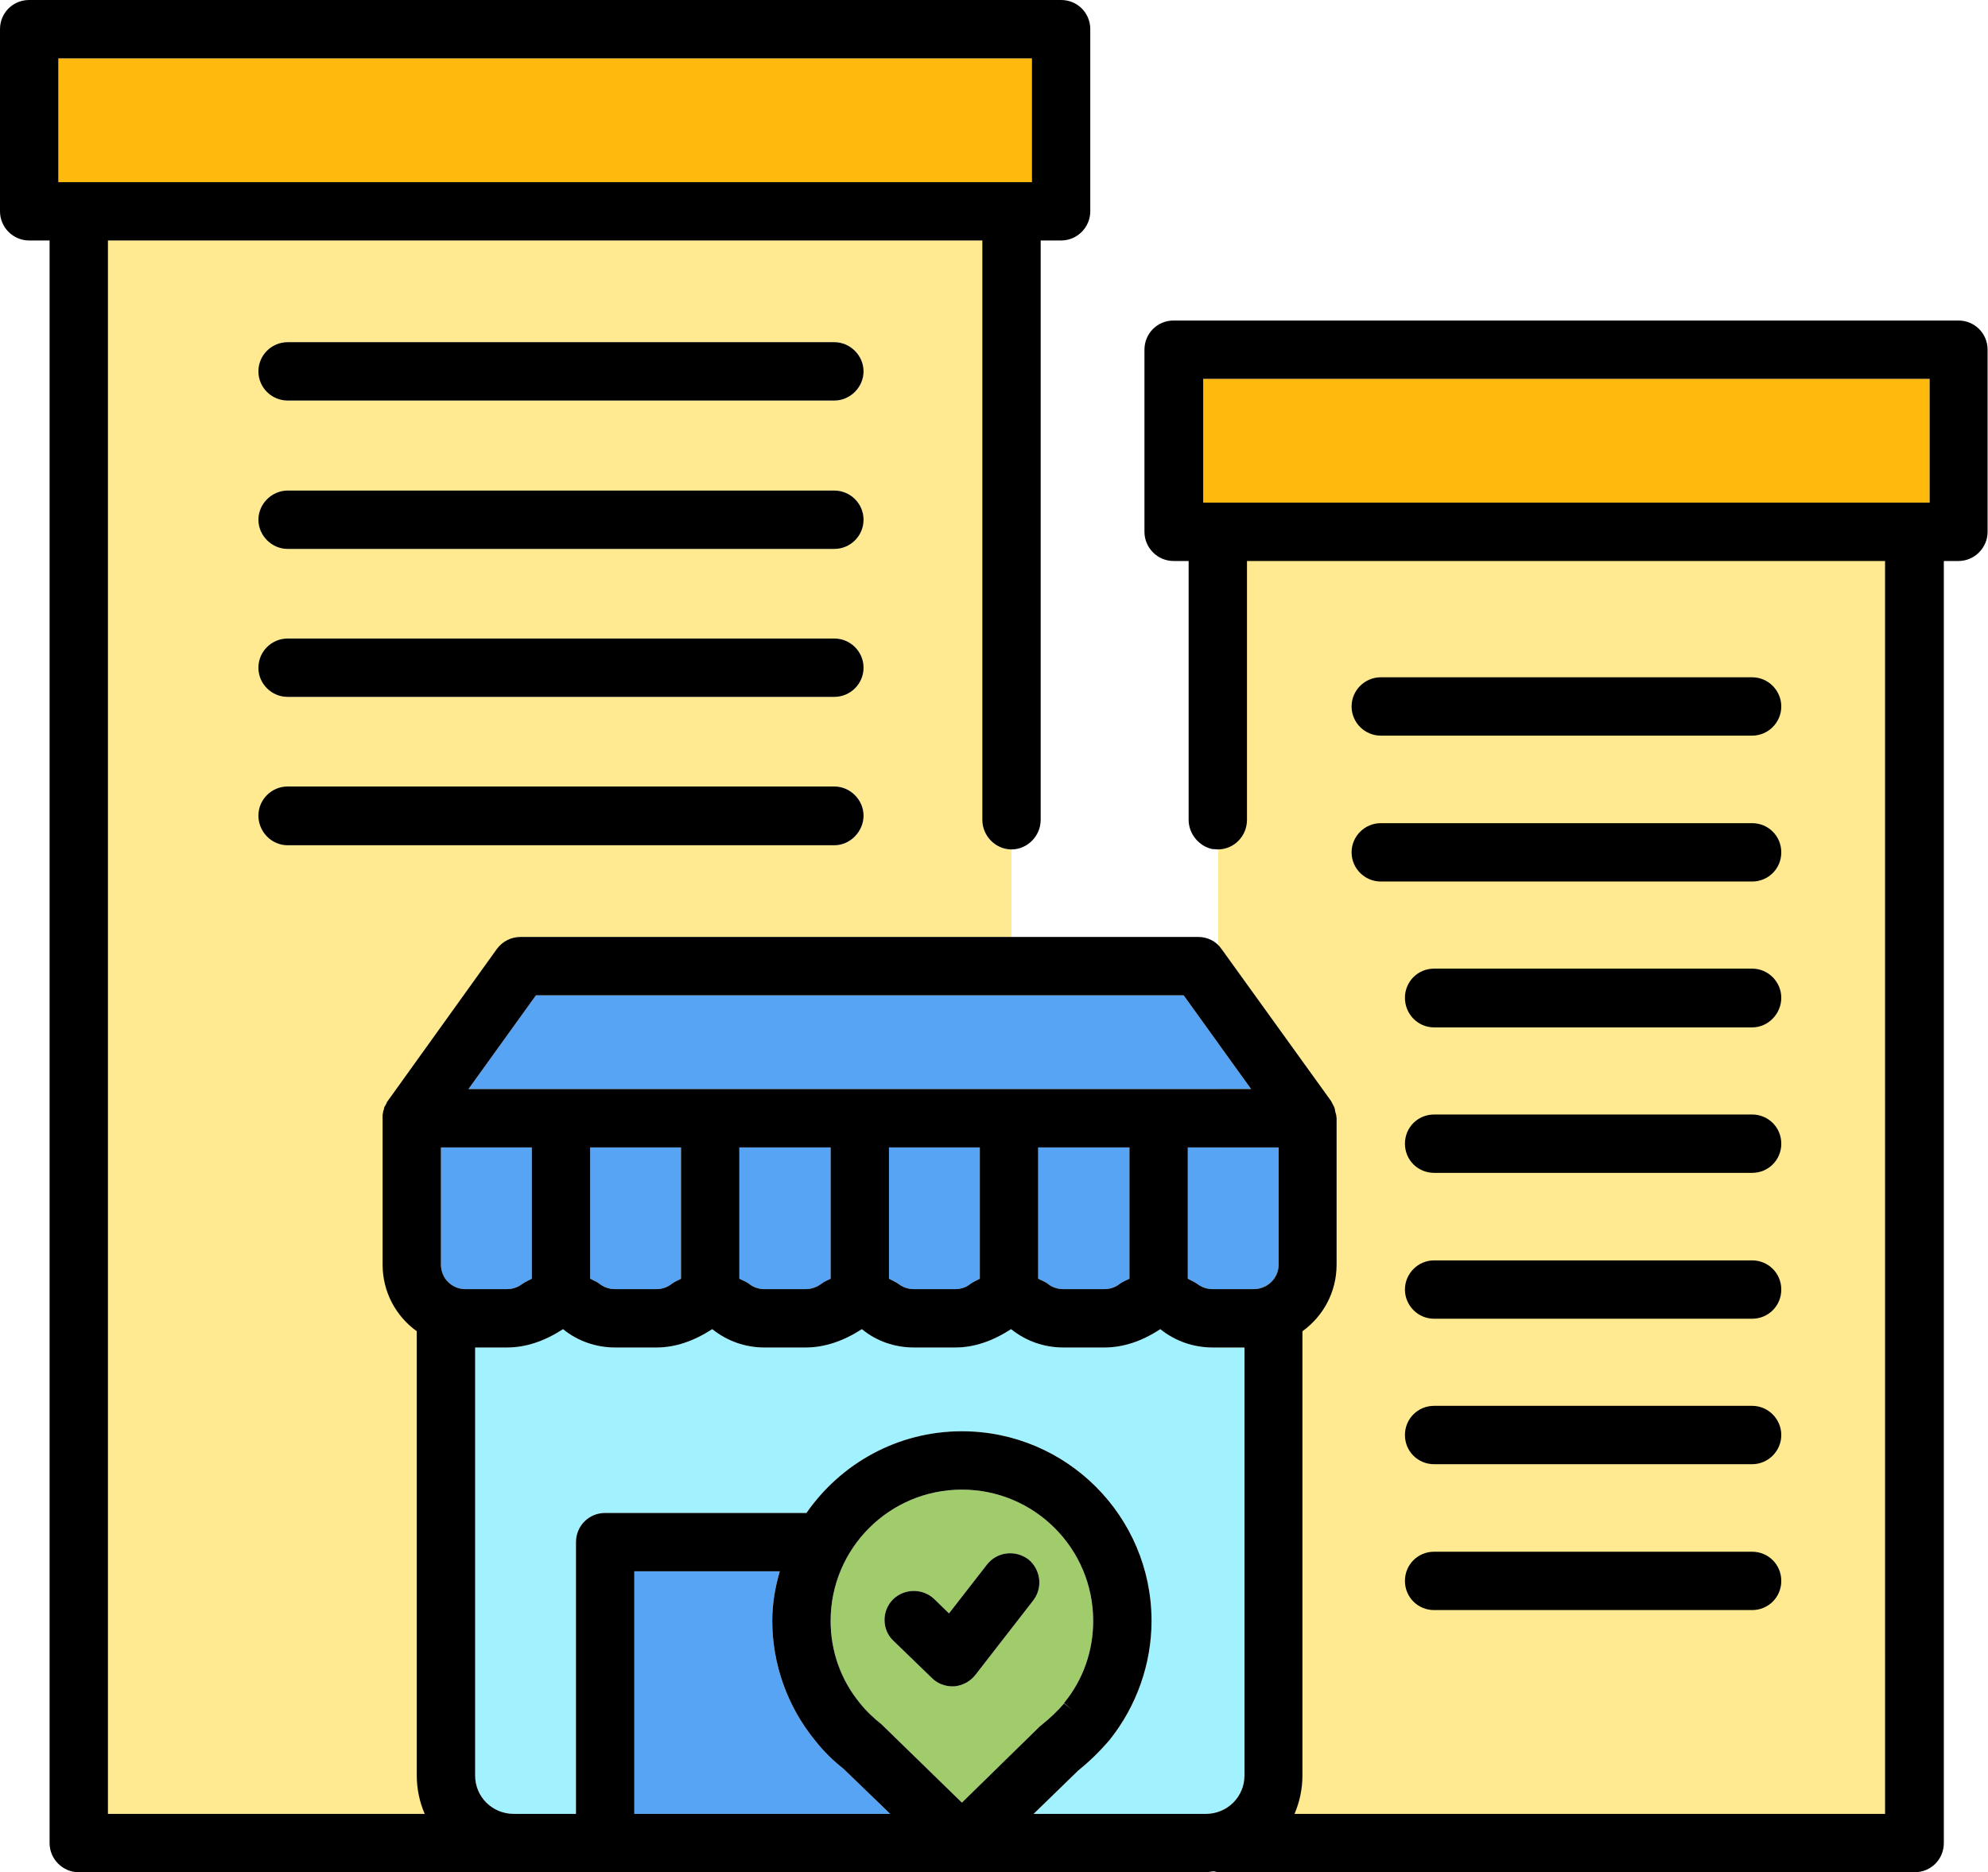
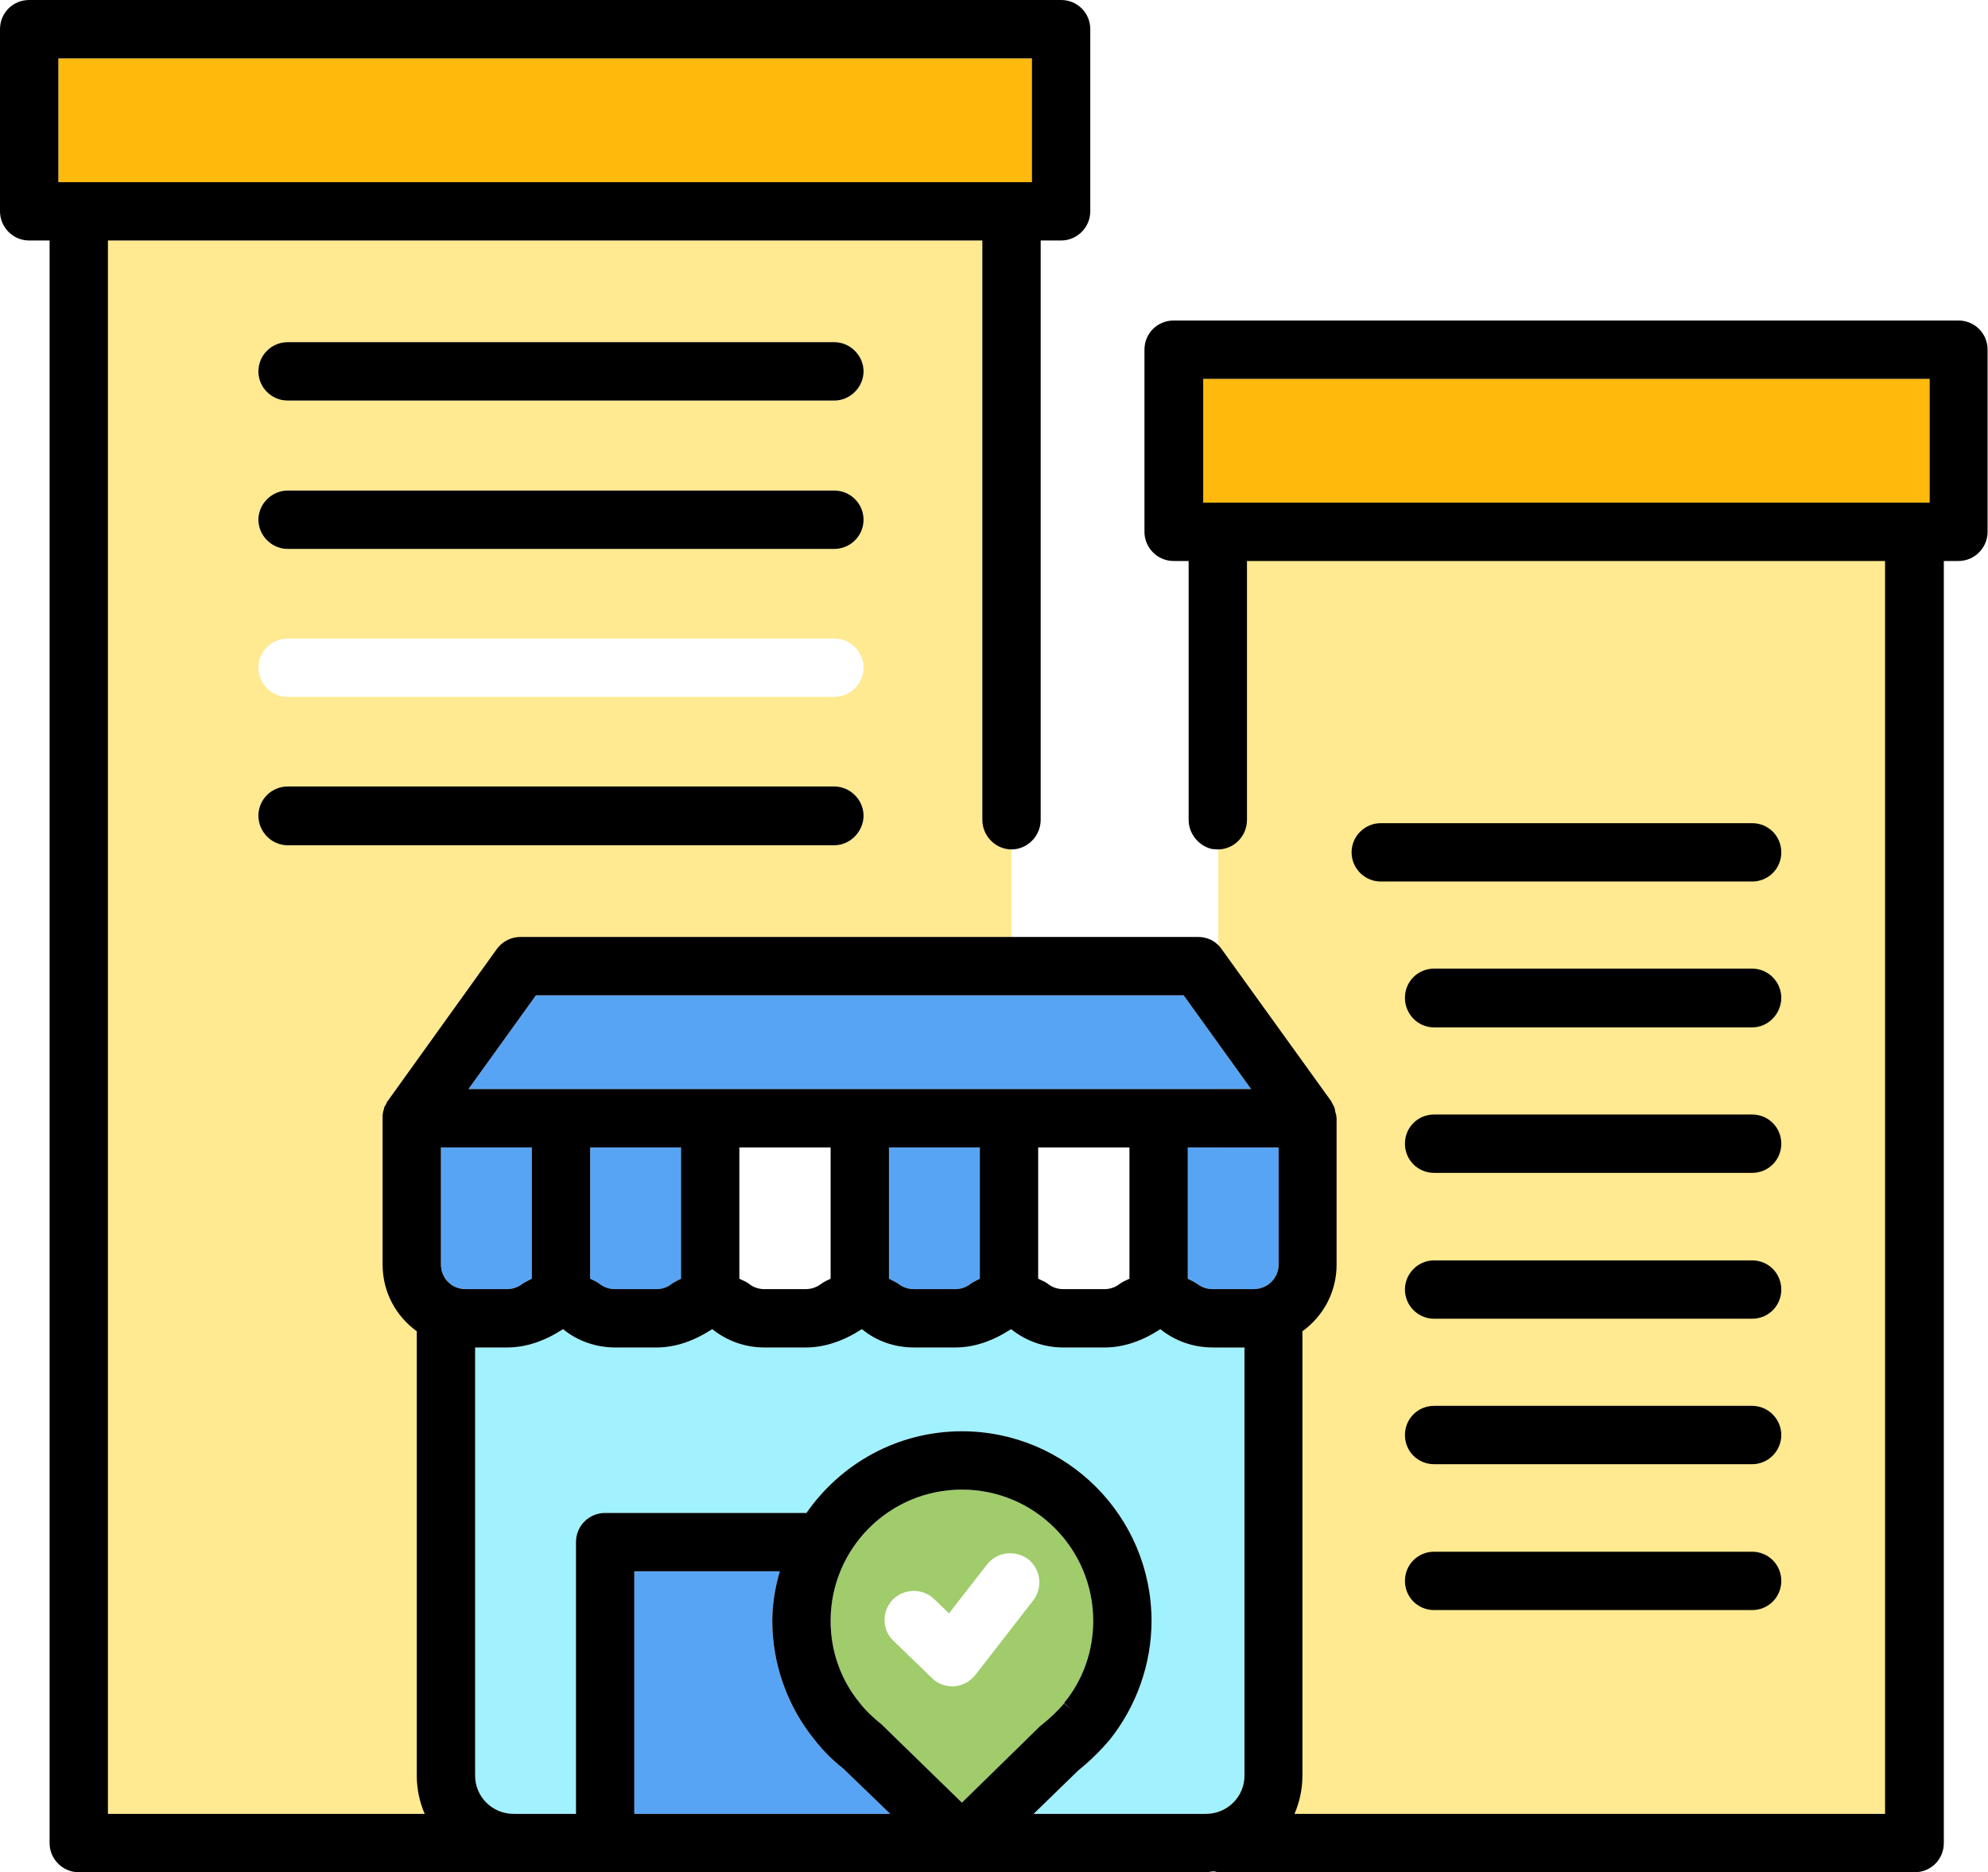
<svg xmlns="http://www.w3.org/2000/svg" id="_레이어_2" viewBox="0 0 47.7 44.92">
  <defs>
    <style>.cls-1,.cls-2,.cls-3,.cls-4,.cls-5,.cls-6{stroke-width:0px;}.cls-2{fill:#a1f1ff;}.cls-3{fill:#58a4f4;}.cls-4{fill:#a0cc6c;}.cls-5{fill:#ffe991;}.cls-6{fill:#ffba0d;}</style>
  </defs>
  <g id="Layer_1">
    <polygon class="cls-5" points="29.23 20.38 29.23 44.19 45.98 44.19 45.98 12.47 29.23 12.47 29.23 20.38" />
    <polygon class="cls-6" points="46.3 9.09 46.3 12.06 45.94 12.06 29.23 12.06 28.87 12.06 28.87 9.09 46.3 9.09" />
    <polygon class="cls-6" points="24.76 1.4 24.76 4.37 24.27 4.37 1.89 4.37 1.4 4.37 1.4 1.4 24.76 1.4" />
    <path class="cls-3" d="M19.93,43.52h-4.71v-5.82h3.49c-.11.38-.18.77-.18,1.19,0,1.03.36,2.05,1.02,2.86.21.27.46.51.68.68l1.13,1.09h-1.43Z" />
    <path class="cls-3" d="M11.17,30.93c-.33,0-.59-.26-.59-.59v-2.81h2.18v3.15c-.07.04-.15.07-.22.12-.08.06-.2.13-.38.13h-.99Z" />
    <path class="cls-3" d="M14.38,30.8c-.06-.05-.14-.08-.22-.12v-3.15h2.18v3.15c-.07.04-.15.07-.22.12-.07.06-.2.13-.37.13h-.99c-.18,0-.3-.07-.38-.13Z" />
-     <path class="cls-3" d="M17.97,30.8c-.07-.05-.15-.08-.23-.12v-3.15h2.19v3.15c-.08.04-.16.07-.22.12-.08.06-.21.13-.38.13h-.99c-.17,0-.3-.07-.37-.13Z" />
    <path class="cls-3" d="M21.33,30.68v-3.15h2.18v3.15c-.07.04-.15.07-.22.12-.07.06-.2.13-.37.13h-.99c-.18,0-.3-.07-.38-.13-.07-.05-.15-.08-.22-.12Z" />
-     <path class="cls-3" d="M25.14,30.8c-.07-.05-.15-.08-.23-.12v-3.15h2.19v3.15c-.08.04-.16.07-.23.12-.07.06-.2.13-.37.13h-.99c-.17,0-.3-.07-.37-.13Z" />
-     <path class="cls-3" d="M28.5,30.68v-3.15h2.18v2.81c0,.33-.27.59-.6.59h-.98c-.18,0-.3-.07-.38-.13-.07-.05-.15-.08-.22-.12Z" />
+     <path class="cls-3" d="M28.5,30.68v-3.15h2.18v2.81c0,.33-.27.59-.6.59h-.98c-.18,0-.3-.07-.38-.13-.07-.05-.15-.08-.22-.12" />
    <path class="cls-5" d="M20.02,9.61c.38,0,.7-.31.7-.7s-.32-.7-.7-.7H6.9c-.38,0-.7.32-.7.7s.32.7.7.7h13.12ZM20.02,13.17c.38,0,.7-.32.7-.7s-.32-.7-.7-.7H6.9c-.38,0-.7.31-.7.7s.32.7.7.7h13.12ZM20.02,16.72c.38,0,.7-.31.7-.7s-.32-.7-.7-.7H6.9c-.38,0-.7.31-.7.7s.32.7.7.7h13.12ZM20.02,20.28c.38,0,.7-.32.7-.71s-.32-.7-.7-.7H6.9c-.38,0-.7.32-.7.7s.32.71.7.71h13.12ZM24.27,22.48h-11.77c-.22,0-.43.1-.57.29l-2.62,3.65s-.02.04-.03.06c-.03.05-.05.09-.06.14-.02.04-.02.09-.03.13,0,.03,0,.05,0,.08v3.51c0,.66.32,1.24.82,1.6v10.66c0,.33.07.64.19.92H2.59V5.77h20.98v13.9c0,.39.31.71.7.71v2.1Z" />
    <polygon class="cls-3" points="28.4 23.88 30.02 26.13 11.24 26.13 12.86 23.88 28.4 23.88" />
    <path class="cls-2" d="M13.82,37v6.52h-1.49c-.52,0-.93-.41-.93-.92v-10.27h.76c.46,0,.9-.15,1.35-.44.35.29.8.44,1.25.44h.99c.45,0,.89-.15,1.34-.44.36.29.8.44,1.25.44h.99c.45,0,.9-.15,1.35-.44.35.29.79.44,1.25.44h.99c.45,0,.89-.15,1.34-.44.36.29.8.44,1.25.44h.99c.45,0,.9-.15,1.34-.44.36.29.8.44,1.26.44h.76v10.27c0,.51-.41.92-.93.92h-4.13l1.07-1.04c.26-.21.5-.44.75-.73.65-.81,1.01-1.83,1.01-2.86,0-2.51-2.04-4.55-4.55-4.55-1.55,0-2.91.78-3.73,1.96h-4.83c-.39,0-.7.31-.7.7Z" />
    <path class="cls-4" d="M20.63,40.86c-.46-.56-.7-1.25-.7-1.97,0-1.74,1.41-3.15,3.15-3.15s3.15,1.41,3.15,3.15c0,.72-.24,1.41-.7,1.97l.19.16-.19-.15c-.15.18-.33.35-.58.55l-1.87,1.83-1.93-1.88c-.19-.15-.37-.32-.52-.51ZM22.41,38.36c-.28-.26-.72-.25-.99.02-.27.28-.26.73.02.99l.92.89c.13.13.31.2.49.2h.05c.2-.02.38-.12.5-.27l1.39-1.79c.24-.31.18-.75-.12-.99-.31-.23-.75-.18-.99.13l-.91,1.17-.36-.35Z" />
-     <path class="cls-1" d="M42.04,16.25c.39,0,.7.32.7.7s-.31.7-.7.7h-8.91c-.38,0-.7-.31-.7-.7s.32-.7.7-.7h8.91Z" />
    <path class="cls-1" d="M42.04,19.75c.39,0,.7.31.7.7s-.31.7-.7.7h-8.91c-.38,0-.7-.31-.7-.7s.32-.7.7-.7h8.91Z" />
    <path class="cls-1" d="M42.04,23.24c.39,0,.7.32.7.7s-.31.71-.7.71h-7.63c-.39,0-.7-.32-.7-.71s.31-.7.7-.7h7.63Z" />
    <path class="cls-1" d="M42.04,26.74c.39,0,.7.31.7.7s-.31.7-.7.7h-7.63c-.39,0-.7-.31-.7-.7s.31-.7.7-.7h7.63Z" />
    <path class="cls-1" d="M42.04,30.24c.39,0,.7.31.7.7s-.31.7-.7.7h-7.63c-.39,0-.7-.32-.7-.7s.31-.7.7-.7h7.63Z" />
    <path class="cls-1" d="M42.04,33.73c.39,0,.7.32.7.7s-.31.7-.7.7h-7.63c-.39,0-.7-.31-.7-.7s.31-.7.7-.7h7.63Z" />
    <path class="cls-1" d="M42.04,37.23c.39,0,.7.31.7.7s-.31.7-.7.7h-7.63c-.39,0-.7-.31-.7-.7s.31-.7.7-.7h7.63Z" />
-     <path class="cls-1" d="M21.44,39.37c-.28-.26-.29-.71-.02-.99.27-.27.71-.28.99-.02l.36.35.91-1.17c.24-.31.68-.36.99-.13.3.24.36.68.12.99l-1.39,1.79c-.12.15-.3.25-.5.27h-.05c-.18,0-.36-.07-.49-.2l-.92-.89Z" />
    <path class="cls-1" d="M20.02,8.21c.38,0,.7.32.7.7s-.32.7-.7.7H6.9c-.38,0-.7-.31-.7-.7s.32-.7.7-.7h13.12Z" />
    <path class="cls-1" d="M20.02,11.77c.38,0,.7.31.7.7s-.32.7-.7.7H6.9c-.38,0-.7-.32-.7-.7s.32-.7.7-.7h13.12Z" />
-     <path class="cls-1" d="M20.02,15.32c.38,0,.7.31.7.7s-.32.7-.7.7H6.9c-.38,0-.7-.31-.7-.7s.32-.7.7-.7h13.12Z" />
    <path class="cls-1" d="M20.02,18.87c.38,0,.7.32.7.7s-.32.71-.7.71H6.9c-.38,0-.7-.32-.7-.71s.32-.7.7-.7h13.12Z" />
    <path class="cls-1" d="M28.5,30.68c.07.04.15.07.22.12.08.06.2.13.38.13h.98c.33,0,.6-.26.6-.59v-2.81h-2.18v3.15ZM25.14,30.8c.07.06.2.13.37.13h.99c.17,0,.3-.07.37-.13.07-.05.15-.08.23-.12v-3.15h-2.19v3.15c.08.04.16.07.23.12ZM1.89,4.37h22.87V1.4H1.4v2.97h.49ZM23.08,35.74c-1.74,0-3.15,1.41-3.15,3.15,0,.72.24,1.41.7,1.97.15.19.33.36.52.51l1.93,1.88,1.87-1.83c.25-.2.43-.37.58-.55l.19.15-.19-.16c.46-.56.7-1.25.7-1.97,0-1.74-1.41-3.15-3.15-3.15ZM21.33,30.68c.07.04.15.07.22.12.08.06.2.13.38.13h.99c.17,0,.3-.07.37-.13.07-.05.15-.08.22-.12v-3.15h-2.18v3.15ZM18.34,30.93h.99c.17,0,.3-.07.38-.13.06-.05.14-.08.22-.12v-3.15h-2.19v3.15c.08.04.16.07.23.12.07.06.2.13.37.13ZM15.22,43.52h6.14l-1.13-1.09c-.22-.17-.47-.41-.68-.68-.66-.81-1.02-1.83-1.02-2.86,0-.42.07-.81.18-1.19h-3.49v5.82ZM12.76,30.68v-3.15h-2.18v2.81c0,.33.26.59.59.59h.99c.18,0,.3-.07.38-.13.07-.05.15-.08.22-.12ZM13.82,43.52v-6.52c0-.39.31-.7.7-.7h4.83c.82-1.18,2.18-1.96,3.73-1.96,2.51,0,4.55,2.04,4.55,4.55,0,1.03-.36,2.05-1.01,2.86-.25.29-.49.52-.75.73l-1.07,1.04h4.13c.52,0,.93-.41.93-.92v-10.27h-.76c-.46,0-.9-.15-1.26-.44-.44.29-.89.44-1.34.44h-.99c-.45,0-.89-.15-1.25-.44-.45.29-.89.44-1.34.44h-.99c-.46,0-.9-.15-1.25-.44-.45.29-.9.44-1.35.44h-.99c-.45,0-.89-.15-1.25-.44-.45.29-.89.44-1.34.44h-.99c-.45,0-.9-.15-1.25-.44-.45.29-.89.44-1.35.44h-.76v10.27c0,.51.41.92.93.92h1.49ZM11.24,26.13h18.78l-1.62-2.25h-15.54l-1.62,2.25ZM14.16,30.68c.08.04.16.07.22.12.08.06.2.13.38.13h.99c.17,0,.3-.07.37-.13.07-.05.15-.08.22-.12v-3.15h-2.18v3.15ZM29.23,12.06h17.07v-2.97h-17.43v2.97h.36ZM46.64,13.46v30.76c0,.39-.31.7-.7.7h-16.71s-.06-.01-.1-.02c-.06,0-.13.02-.2.02H1.89c-.38,0-.7-.31-.7-.7V5.77h-.49c-.39,0-.7-.32-.7-.7V.7c0-.39.31-.7.7-.7h24.76c.39,0,.7.31.7.7v4.37c0,.38-.31.7-.7.7h-.49v13.9c0,.39-.32.71-.7.71s-.7-.32-.7-.71V5.77H2.59v37.75h7.6c-.12-.28-.19-.59-.19-.92v-10.66c-.5-.36-.82-.94-.82-1.6v-3.51s0-.05,0-.08c.01-.04.01-.09.03-.13,0-.05.03-.09.06-.14.01-.02.01-.04.03-.06l2.62-3.65c.14-.19.35-.29.57-.29h16.26c.22,0,.43.1.56.29l2.63,3.65s.02.04.03.06c.03.05.05.09.06.14,0,.04.02.09.03.13,0,.03.01.05.01.08v3.51c0,.66-.32,1.24-.82,1.6v10.66c0,.33-.07.64-.19.92h14.17V13.46h-15.31v6.21c0,.39-.31.71-.7.71-.05,0-.09-.01-.14-.01-.31-.07-.56-.36-.56-.7v-6.21h-.36c-.39,0-.7-.32-.7-.7v-4.37c0-.39.31-.7.7-.7h18.83c.39,0,.7.31.7.7v4.37c0,.38-.31.7-.7.7h-.36Z" />
  </g>
</svg>